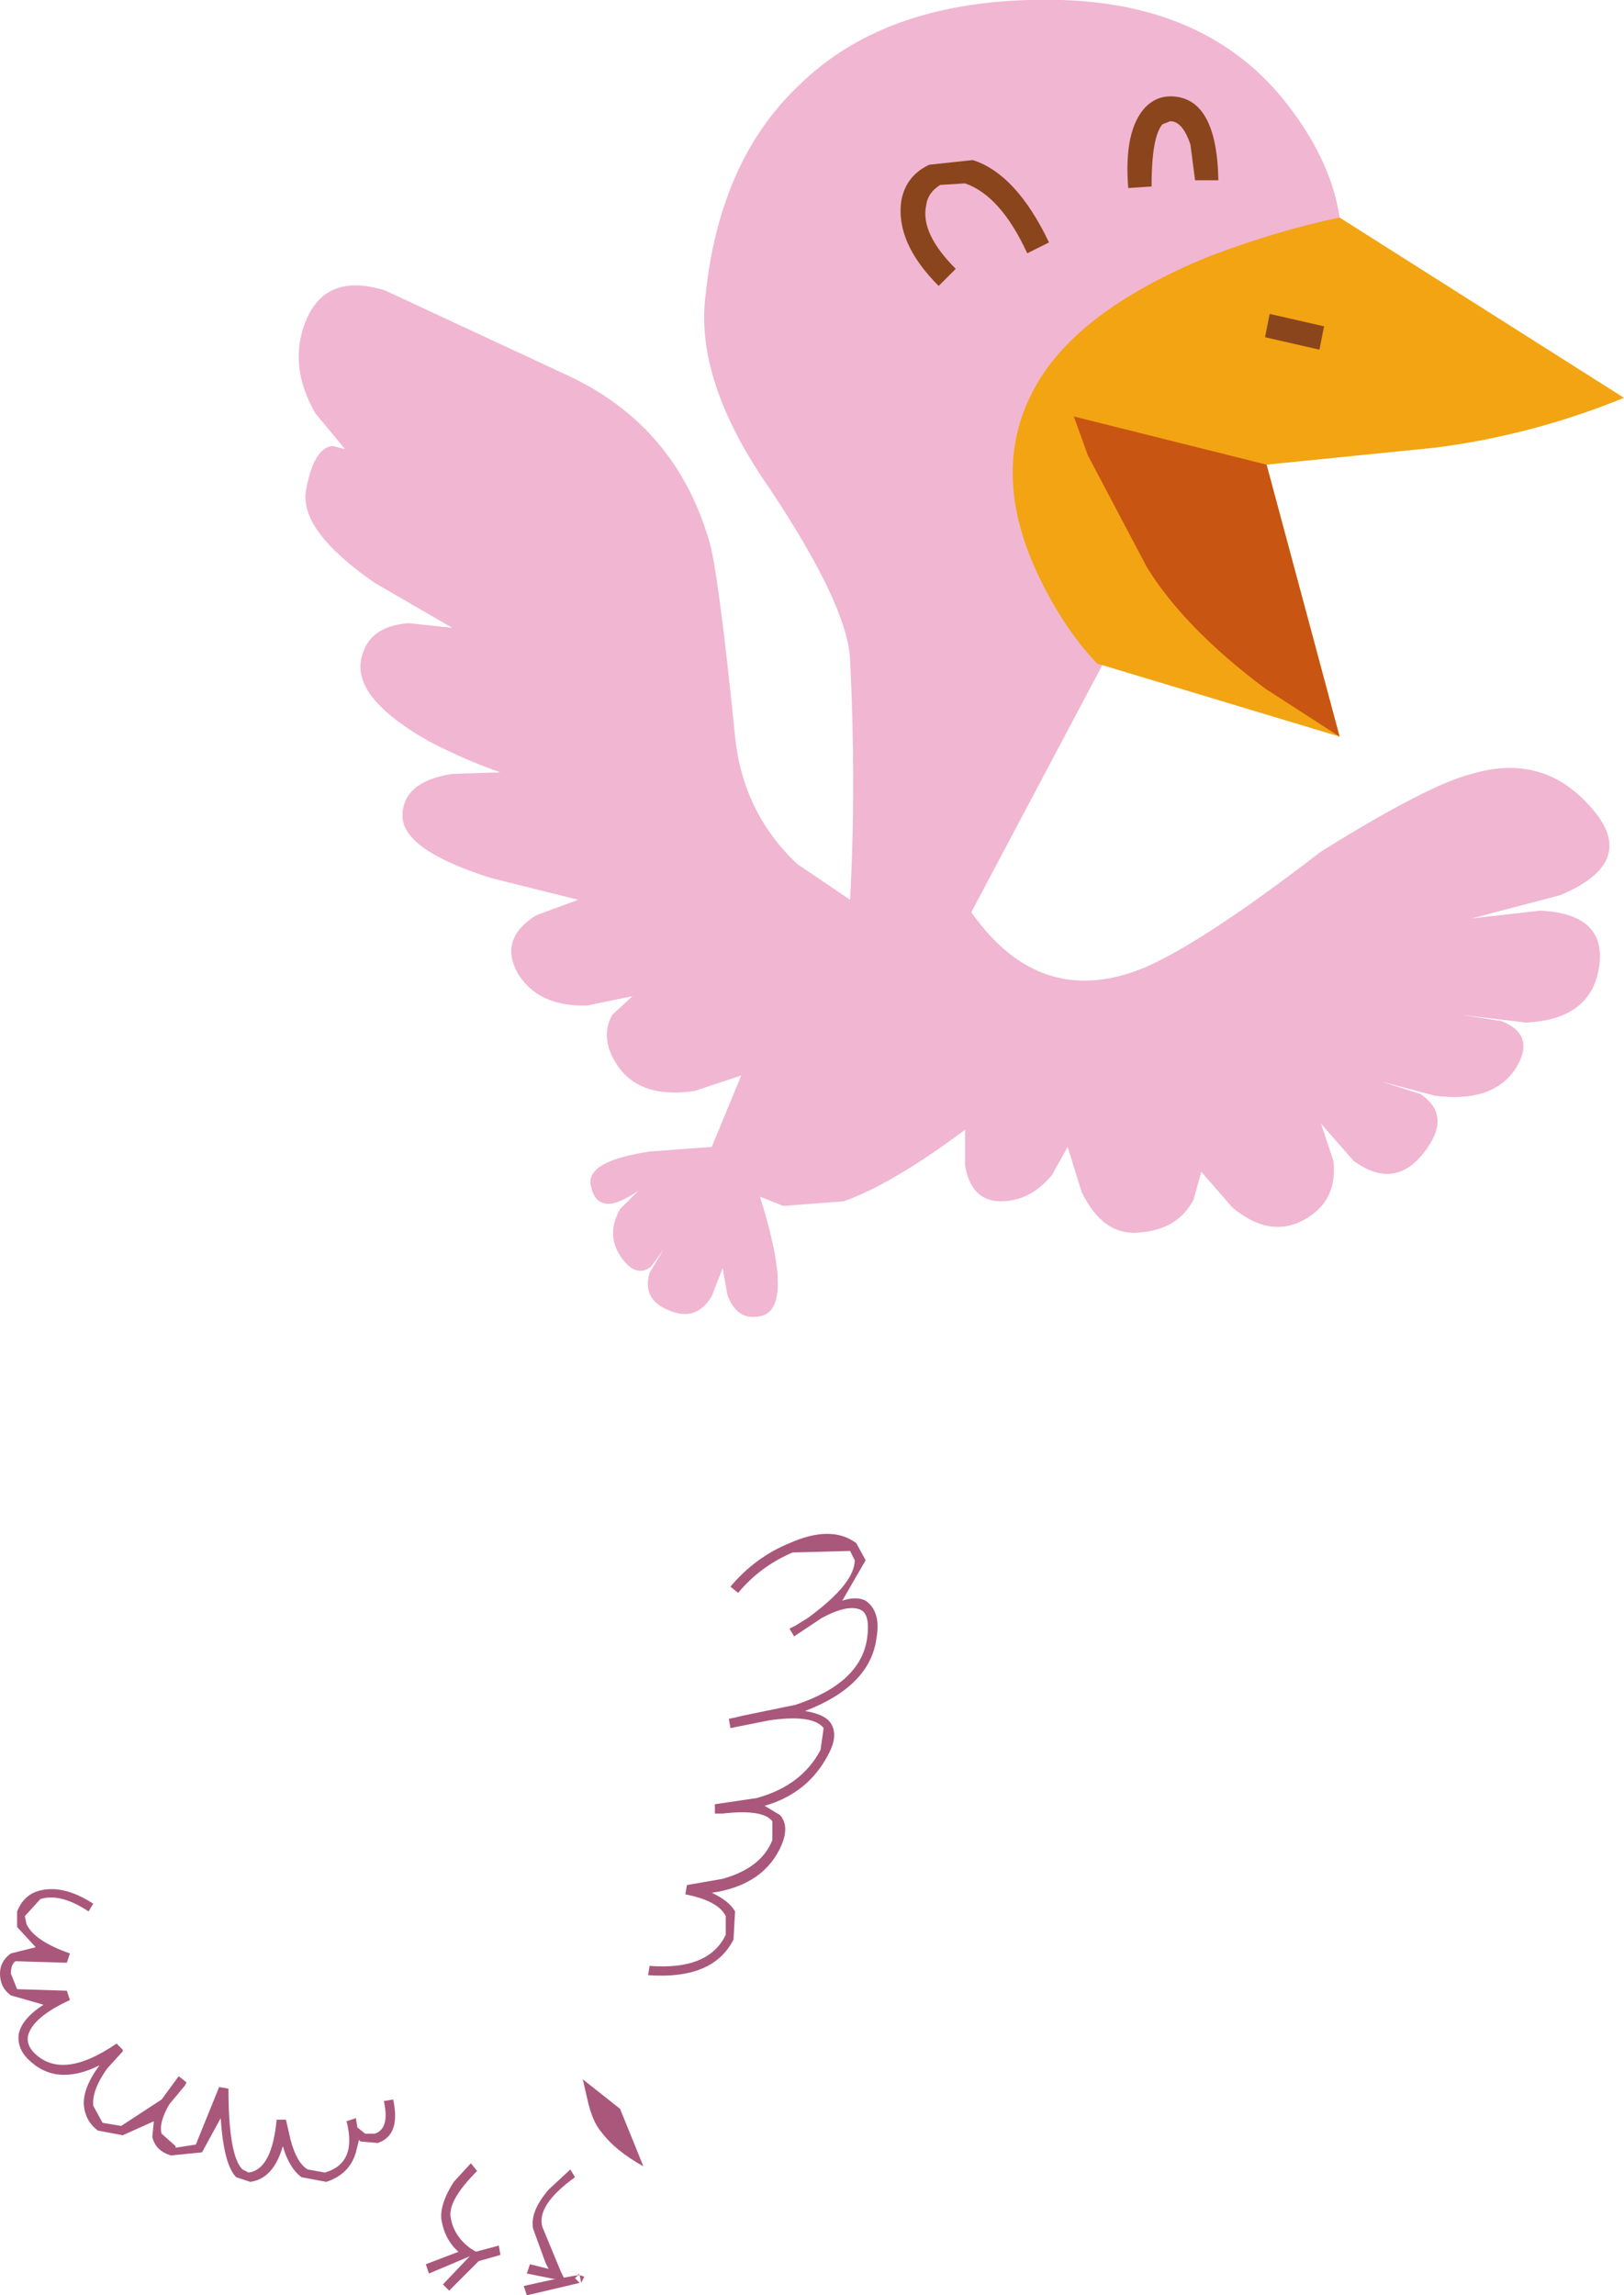
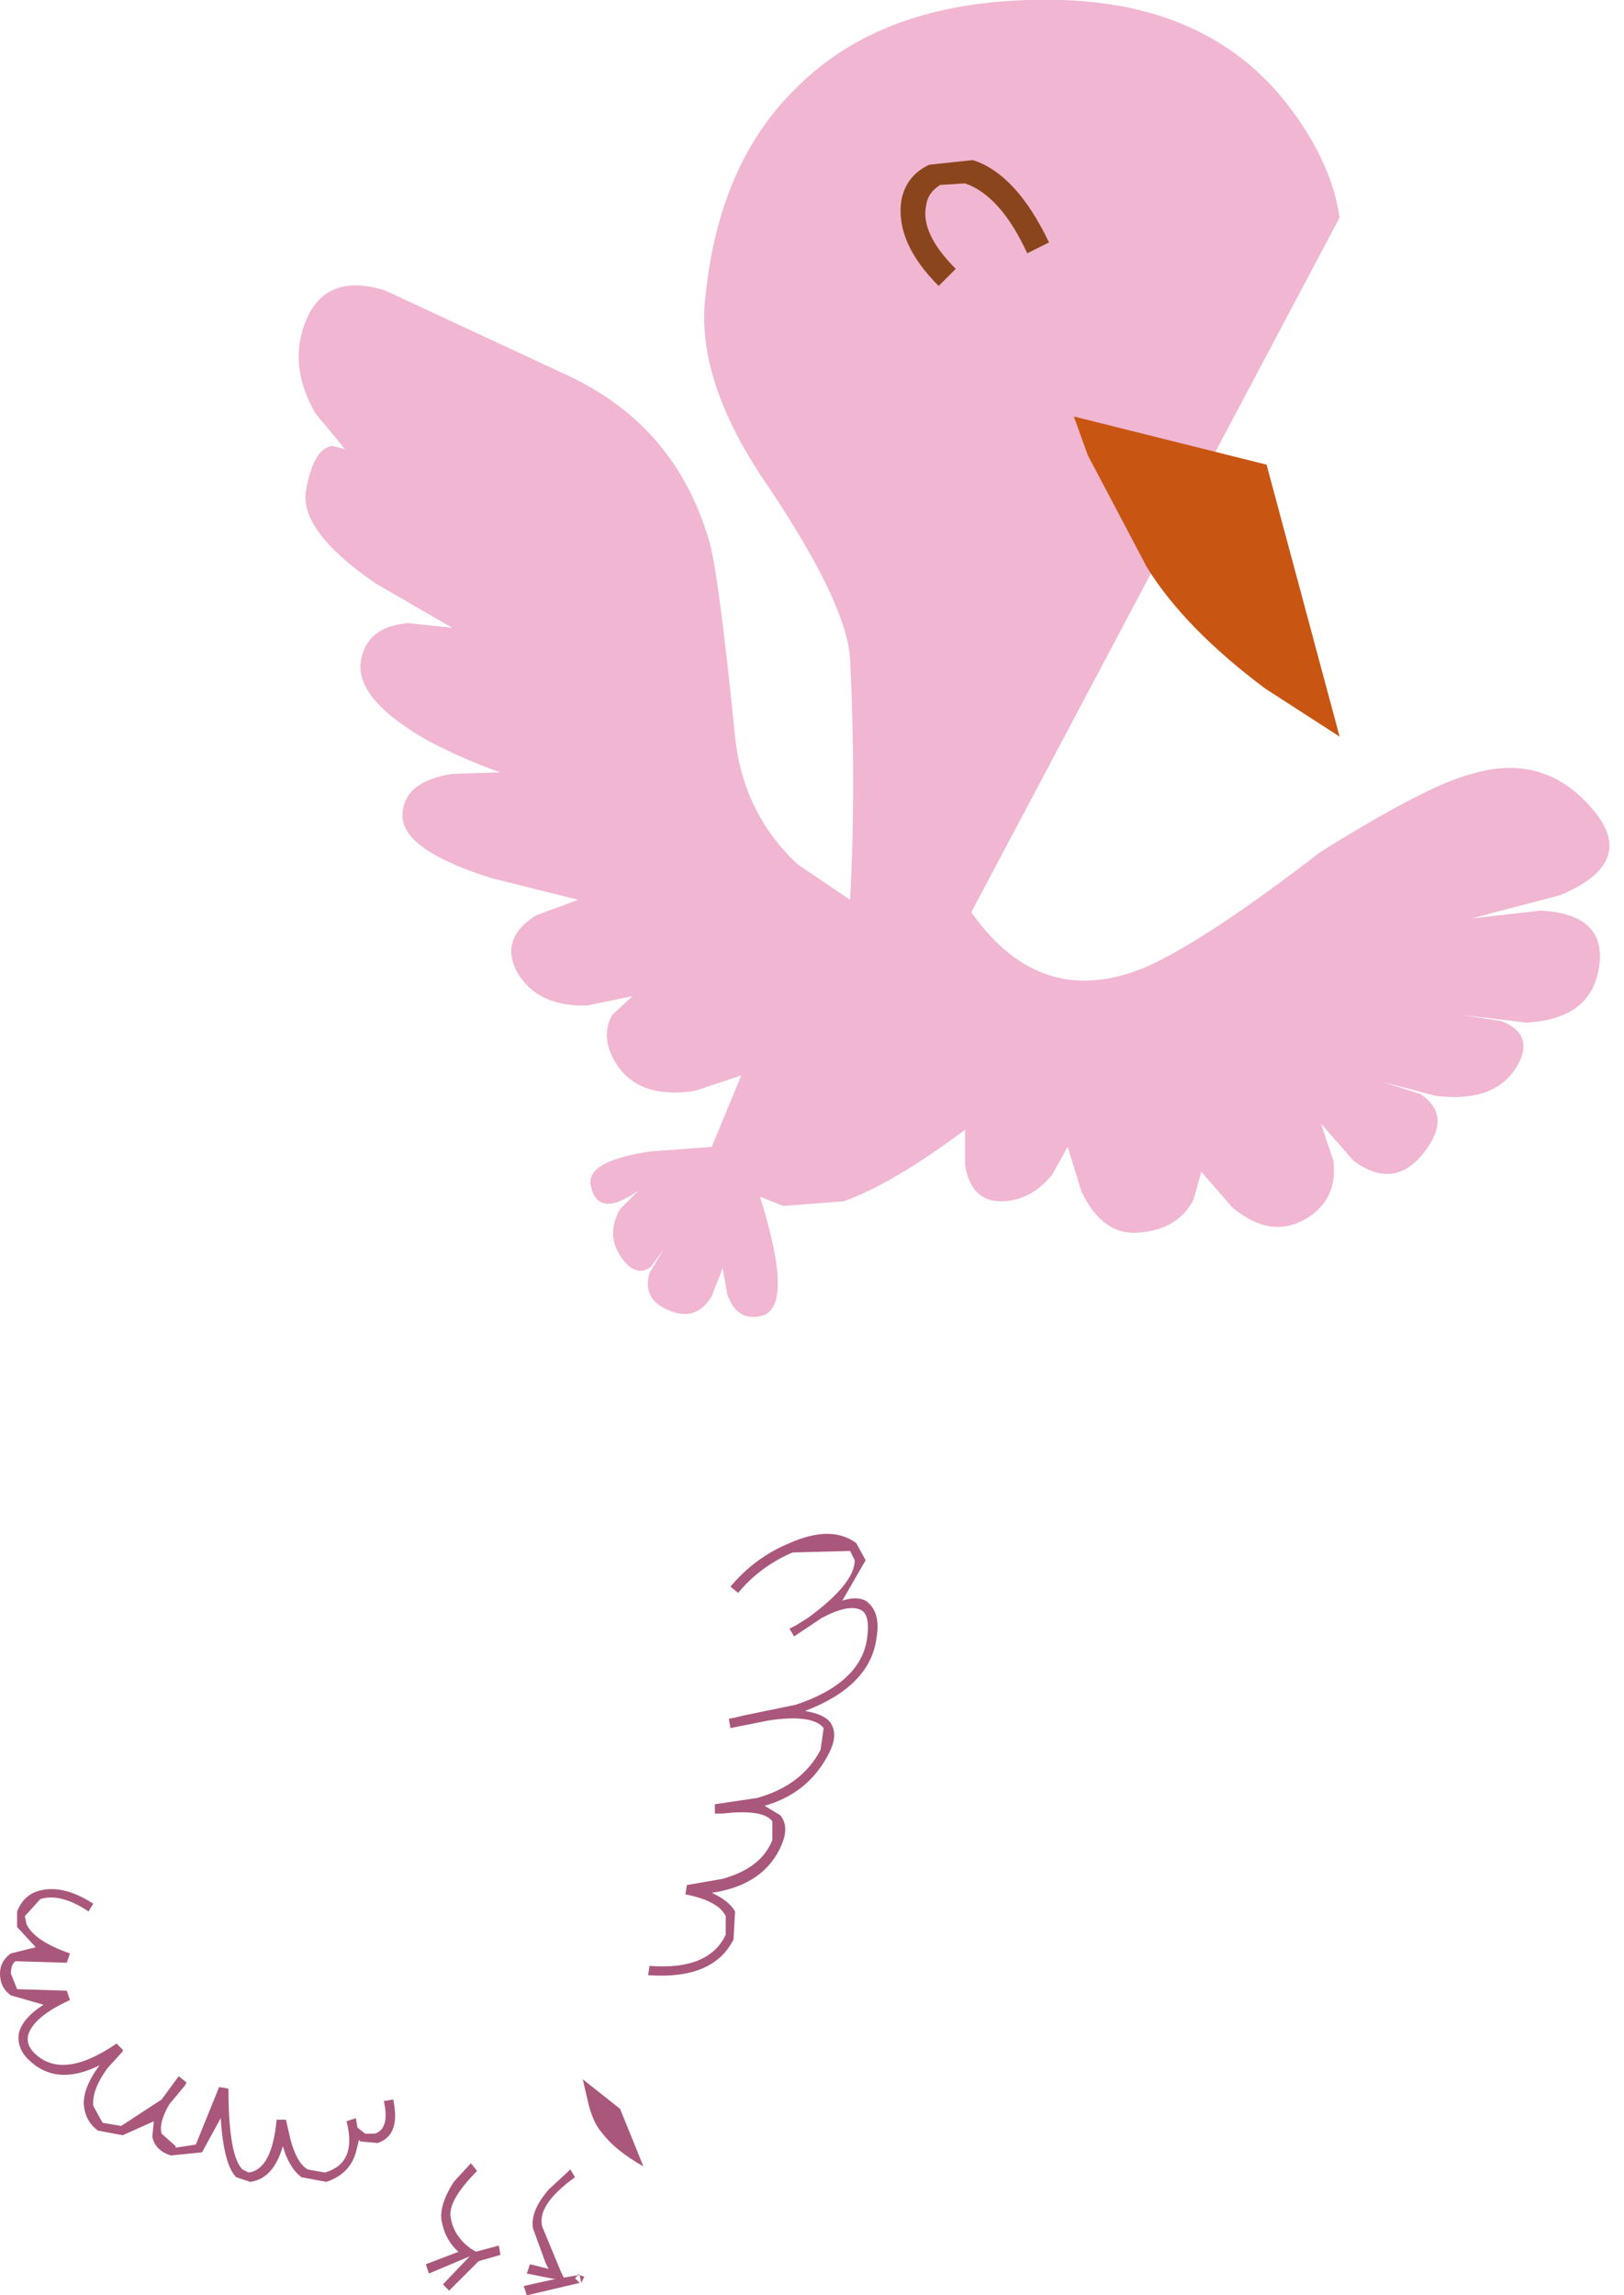
<svg xmlns="http://www.w3.org/2000/svg" height="73.85px" width="52.25px">
  <g transform="matrix(1.0, 0.0, 0.0, 1.0, -356.35, -404.05)">
    <path d="M376.3 471.9 L377.05 473.75 Q376.15 473.25 375.7 472.65 375.4 472.3 375.25 471.6 L375.1 470.95 376.3 471.9" fill="#aa577c" fill-rule="evenodd" stroke="none" />
    <path d="M383.85 454.25 L383.7 453.95 381.85 454.0 Q380.8 454.45 380.1 455.3 L379.85 455.1 Q380.65 454.15 381.75 453.7 383.1 453.1 383.9 453.7 L384.2 454.25 383.45 455.55 Q383.9 455.4 384.2 455.55 384.7 455.9 384.55 456.75 384.35 458.3 382.25 459.1 382.85 459.2 383.05 459.45 383.35 459.85 383.0 460.5 382.35 461.75 380.95 462.15 L381.45 462.45 Q381.75 462.8 381.5 463.4 380.95 464.7 379.25 464.95 379.8 465.2 380.0 465.55 L379.95 466.45 Q379.3 467.75 377.2 467.6 L377.25 467.3 Q379.15 467.45 379.7 466.3 L379.7 465.7 Q379.45 465.2 378.4 465.0 L378.45 464.7 379.6 464.5 Q380.85 464.15 381.2 463.25 L381.2 462.65 Q380.9 462.25 379.6 462.4 L379.4 462.4 379.35 462.4 379.35 462.1 380.7 461.9 Q382.15 461.5 382.75 460.35 L382.85 459.65 Q382.5 459.2 381.1 459.4 L379.85 459.65 379.8 459.35 380.05 459.3 380.25 459.25 381.95 458.9 Q384.05 458.2 384.25 456.75 384.35 456.0 384.05 455.85 383.65 455.65 382.8 456.1 L381.9 456.7 381.75 456.45 381.95 456.35 382.35 456.1 Q383.85 455.0 383.85 454.25" fill="#aa577c" fill-rule="evenodd" stroke="none" />
    <path d="M359.35 465.3 L359.2 465.55 Q358.3 464.95 357.65 465.15 L357.15 465.7 357.2 465.95 Q357.45 466.5 358.6 466.9 L358.5 467.2 356.85 467.15 Q356.7 467.25 356.7 467.55 L356.9 468.05 358.5 468.1 358.6 468.4 Q357.4 468.95 357.25 469.55 357.2 469.85 357.45 470.1 358.35 471.0 360.1 469.8 L360.3 470.0 360.3 470.05 359.8 470.6 Q359.3 471.3 359.35 471.8 L359.65 472.35 360.25 472.45 361.55 471.6 362.1 470.85 362.35 471.05 362.3 471.15 361.8 471.75 Q361.45 472.35 361.55 472.7 L362.0 473.1 362.0 473.15 362.65 473.05 363.4 471.2 363.7 471.25 Q363.7 473.4 364.15 473.85 L364.35 473.95 Q365.1 473.85 365.25 472.25 L365.55 472.25 365.7 472.9 Q365.9 473.65 366.25 473.85 L366.8 473.95 Q367.85 473.65 367.5 472.3 L367.8 472.2 367.85 472.5 368.1 472.7 368.4 472.7 Q368.9 472.55 368.7 471.65 L369.0 471.6 Q369.25 472.75 368.5 473.0 L367.95 472.95 367.9 472.9 367.8 473.3 Q367.6 474.0 366.85 474.25 L366.05 474.1 Q365.65 473.8 365.45 473.1 365.15 474.15 364.4 474.25 L363.95 474.1 Q363.55 473.7 363.45 472.2 L362.85 473.3 361.85 473.4 Q361.35 473.25 361.25 472.8 L361.3 472.3 360.3 472.75 359.5 472.6 Q359.1 472.3 359.05 471.8 359.0 471.25 359.55 470.5 358.15 471.2 357.25 470.3 356.9 469.95 356.95 469.5 357.05 469.0 357.75 468.55 L356.7 468.25 Q356.35 468.0 356.35 467.55 356.35 467.15 356.7 466.9 L357.5 466.7 356.9 466.05 356.9 465.55 Q357.1 465.05 357.55 464.9 358.35 464.65 359.35 465.3" fill="#aa577c" fill-rule="evenodd" stroke="none" />
    <path d="M371.5 473.65 L371.7 473.9 Q370.75 474.85 370.85 475.4 370.95 476.0 371.5 476.4 L371.75 476.55 371.45 476.65 370.15 477.2 370.05 476.9 371.1 476.5 Q370.65 476.1 370.55 475.45 370.5 474.95 370.95 474.25 L371.5 473.65" fill="#aa577c" fill-rule="evenodd" stroke="none" />
    <path d="M370.8 477.75 L370.6 477.55 371.6 476.5 371.65 476.5 372.4 476.3 372.45 476.6 371.75 476.8 370.8 477.75" fill="#aa577c" fill-rule="evenodd" stroke="none" />
    <path d="M374.7 473.85 L374.85 474.1 Q373.6 475.0 373.8 475.7 L374.4 477.15 374.55 477.45 373.3 477.2 373.4 476.9 374.0 477.05 373.9 476.85 373.5 475.75 Q373.4 475.2 374.0 474.5 L374.7 473.85" fill="#aa577c" fill-rule="evenodd" stroke="none" />
    <path d="M375.0 477.5 L373.3 477.9 373.2 477.6 374.1 477.4 374.95 477.25 374.95 477.2 375.0 477.25 375.15 477.3 375.05 477.5 375.0 477.25 374.95 477.25 374.85 477.35 375.0 477.5" fill="#aa577c" fill-rule="evenodd" stroke="none" />
    <path d="M407.6 430.1 Q409.05 431.8 406.55 432.85 L403.7 433.6 405.9 433.35 Q408.05 433.45 407.8 435.15 407.55 436.85 405.45 436.95 L403.35 436.7 404.65 436.9 Q405.8 437.35 405.1 438.45 404.35 439.55 402.5 439.3 L400.8 438.85 402.05 439.25 Q403.1 439.95 402.15 441.15 401.2 442.35 399.9 441.4 L398.85 440.2 399.25 441.4 Q399.4 442.7 398.3 443.3 397.2 443.9 396.0 442.9 L395.0 441.75 394.75 442.65 Q394.25 443.6 393.05 443.7 391.85 443.85 391.15 442.4 L390.7 440.95 390.2 441.85 Q389.5 442.7 388.55 442.7 387.6 442.7 387.4 441.55 L387.4 440.4 Q385.05 442.15 383.5 442.7 L381.55 442.85 380.8 442.55 Q381.95 446.2 380.8 446.4 380.05 446.55 379.75 445.7 L379.6 444.85 379.25 445.75 Q378.75 446.6 377.85 446.2 377.0 445.85 377.25 445.0 L377.7 444.25 377.3 444.8 Q376.8 445.2 376.3 444.45 375.85 443.75 376.3 442.95 L376.9 442.35 Q375.55 443.3 375.35 442.15 375.25 441.4 377.25 441.1 L379.25 440.95 380.2 438.65 378.7 439.15 Q377.05 439.4 376.3 438.45 375.6 437.5 376.05 436.7 L376.7 436.1 375.25 436.4 Q373.65 436.45 373.0 435.35 372.4 434.25 373.6 433.5 L374.95 433.0 372.15 432.3 Q369.3 431.4 369.3 430.3 369.3 429.2 370.9 428.95 L372.45 428.9 Q371.3 428.5 370.15 427.9 367.85 426.6 367.95 425.4 368.1 424.2 369.5 424.1 L370.9 424.25 368.4 422.8 Q365.95 421.1 366.2 419.8 366.45 418.45 367.05 418.4 L367.45 418.5 366.5 417.35 Q365.6 415.8 366.2 414.35 366.85 412.8 368.75 413.4 L374.55 416.1 Q378.05 417.7 379.15 421.4 379.45 422.3 380.0 427.75 380.25 430.2 382.0 431.85 L383.7 433.0 Q383.9 429.3 383.7 425.25 383.6 423.5 381.1 419.75 378.7 416.3 379.05 413.55 379.5 409.25 382.0 406.85 384.95 403.9 390.5 404.05 395.45 404.2 397.95 407.65 399.2 409.35 399.45 411.05 L387.6 433.4 Q389.85 436.6 393.25 435.15 395.15 434.3 398.85 431.45 402.3 429.3 403.7 428.95 406.05 428.25 407.6 430.1" fill="#f1b6d1" fill-rule="evenodd" stroke="none" />
-     <path d="M389.55 416.7 Q390.85 414.1 395.25 412.3 397.5 411.45 399.45 411.05 L408.6 416.85 Q405.65 418.05 402.55 418.45 L397.1 419.0 399.45 427.75 391.65 425.4 Q390.6 424.3 389.8 422.65 388.2 419.35 389.55 416.7" fill="#f2a412" fill-rule="evenodd" stroke="none" />
    <path d="M397.1 419.0 L399.45 427.75 397.05 426.2 Q394.45 424.25 393.25 422.3 L391.35 418.7 390.9 417.45 397.1 419.0" fill="#c85512" fill-rule="evenodd" stroke="none" />
    <path d="M386.25 409.35 L387.65 409.2 Q389.05 409.65 390.1 411.85 L389.4 412.2 Q388.55 410.35 387.4 409.95 L386.6 410.0 Q386.2 410.25 386.15 410.65 385.95 411.55 387.1 412.7 L386.55 413.25 Q385.15 411.85 385.35 410.5 385.5 409.7 386.25 409.35" fill="#8b451c" fill-rule="evenodd" stroke="none" />
-     <path d="M394.0 407.95 L393.75 408.05 Q393.4 408.45 393.4 410.05 L392.65 410.1 Q392.5 408.25 393.2 407.5 393.55 407.15 394.0 407.15 395.5 407.15 395.55 409.85 L394.8 409.85 394.65 408.7 Q394.4 407.95 394.0 407.95" fill="#8b451c" fill-rule="evenodd" stroke="none" />
-     <path d="M398.95 414.55 L398.8 415.3 397.05 414.9 397.2 414.15 398.95 414.55" fill="#8b451c" fill-rule="evenodd" stroke="none" />
  </g>
</svg>